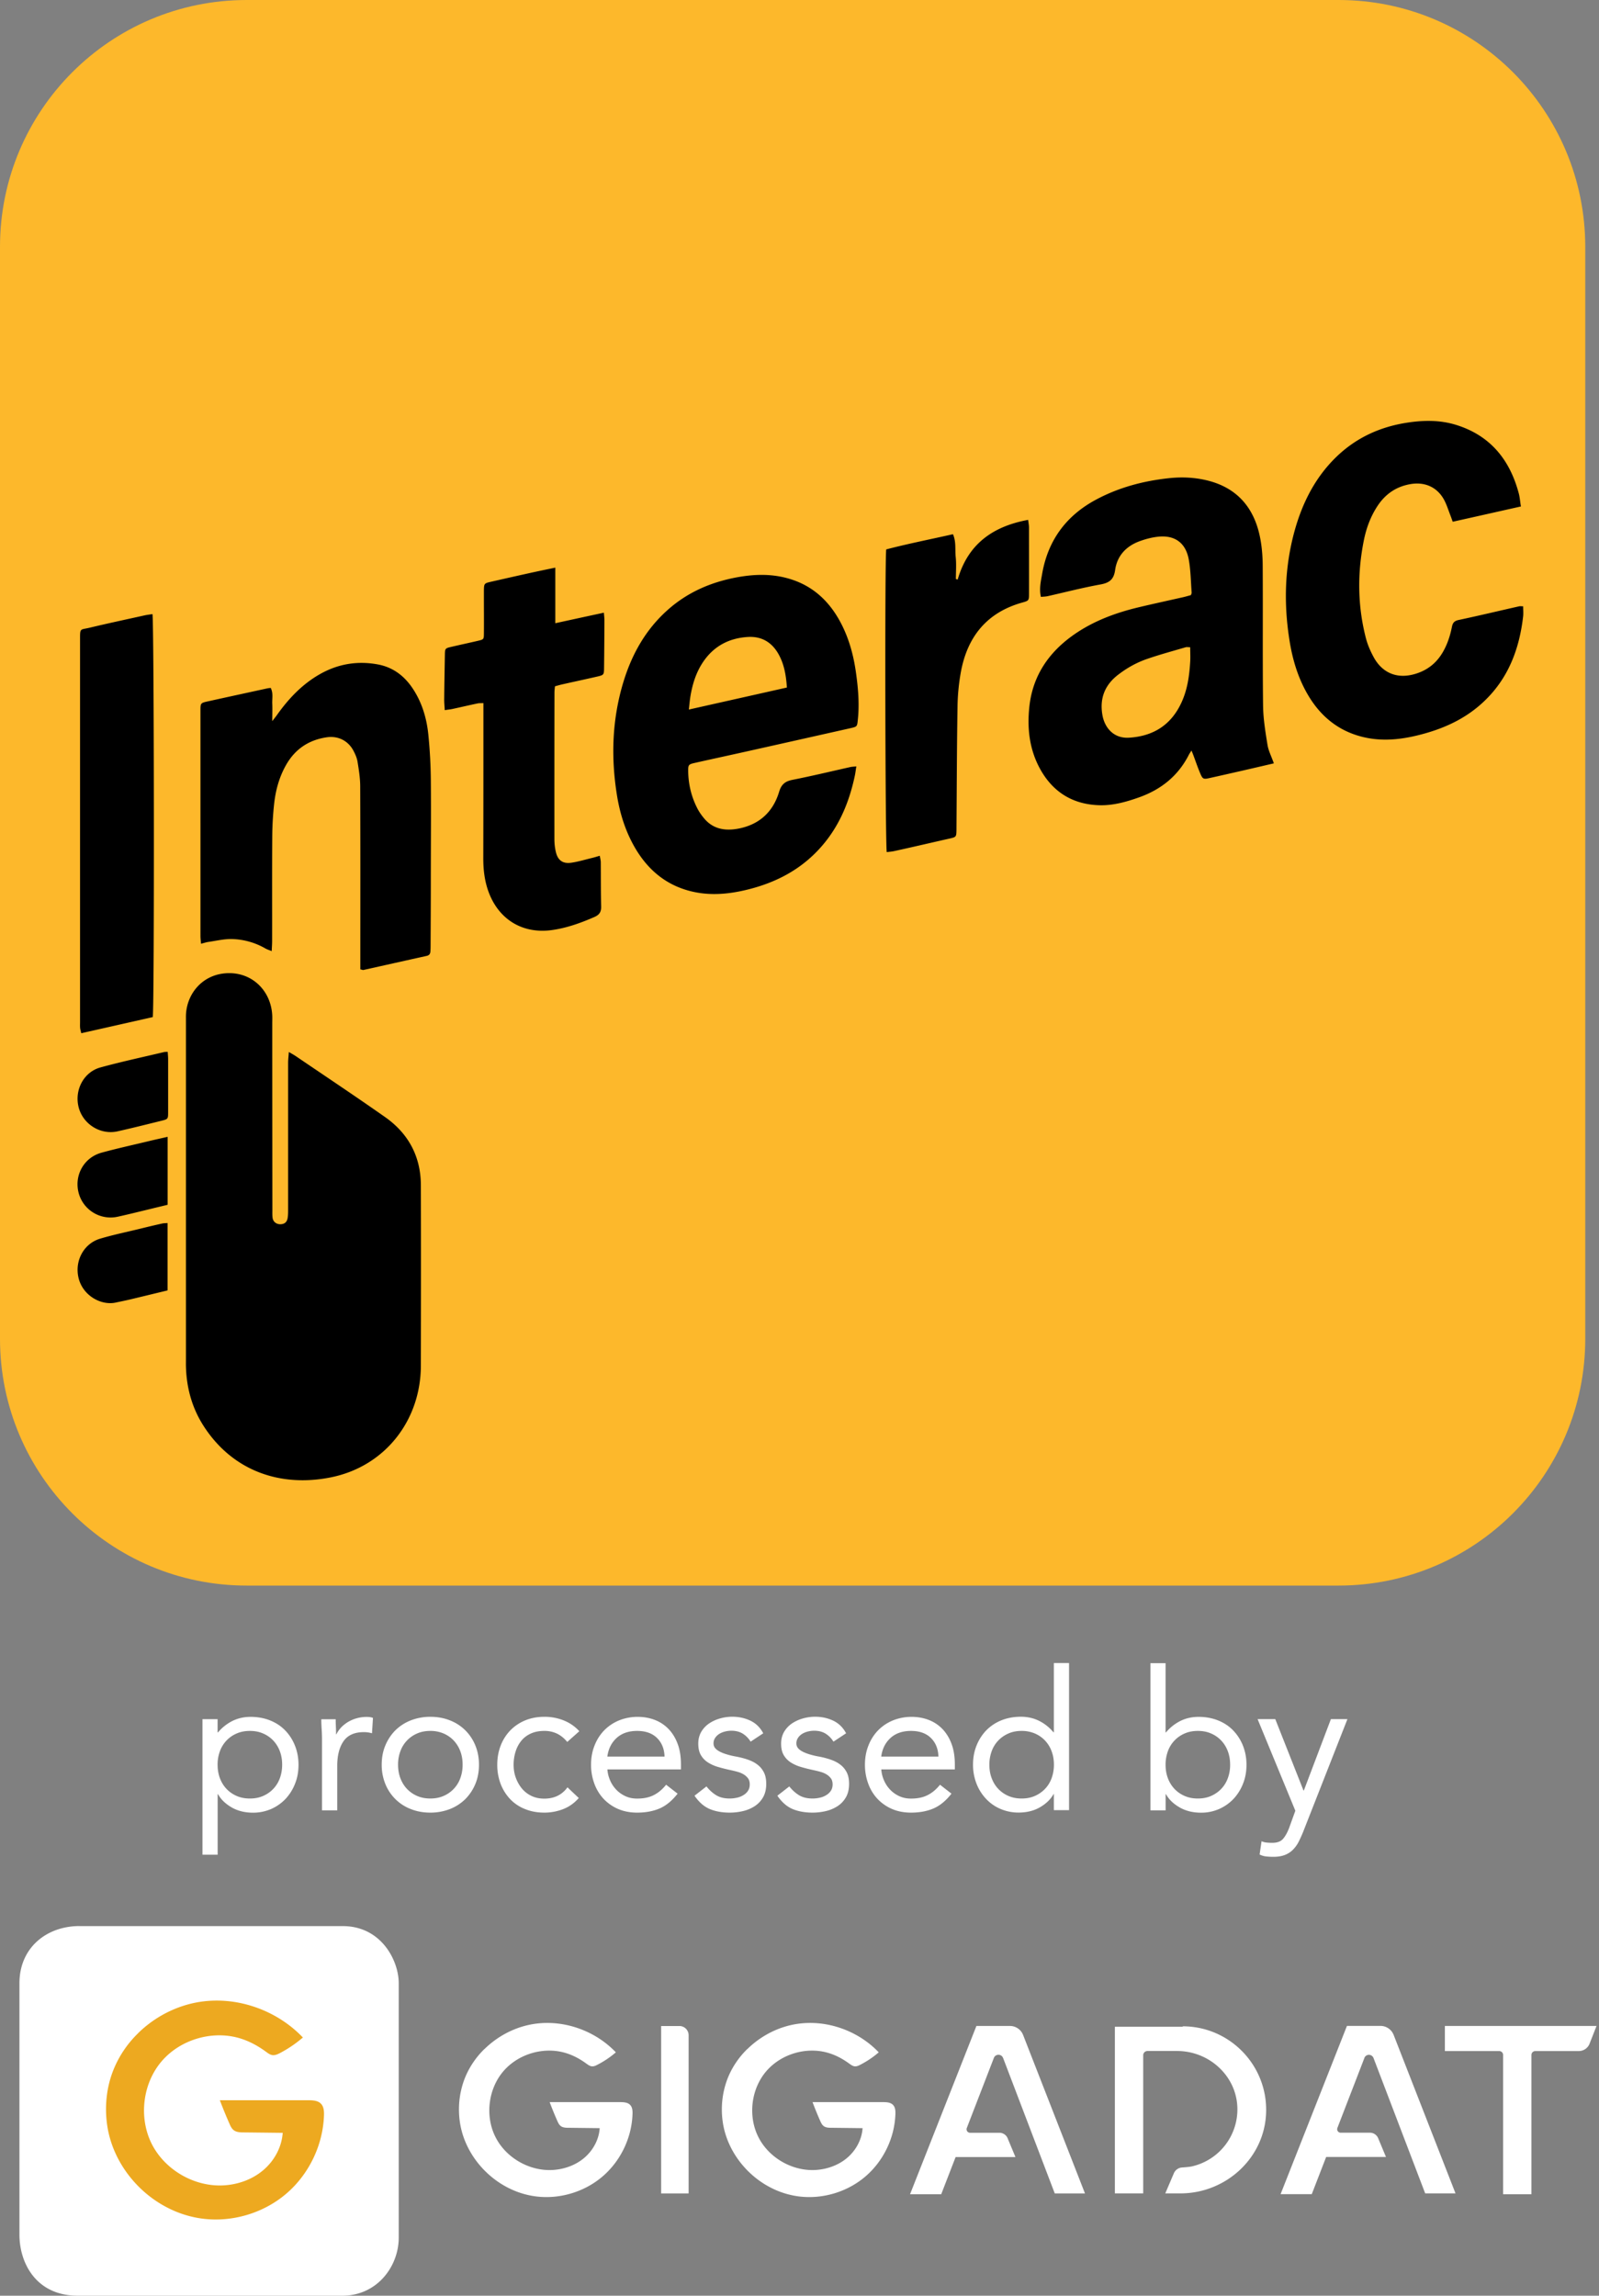
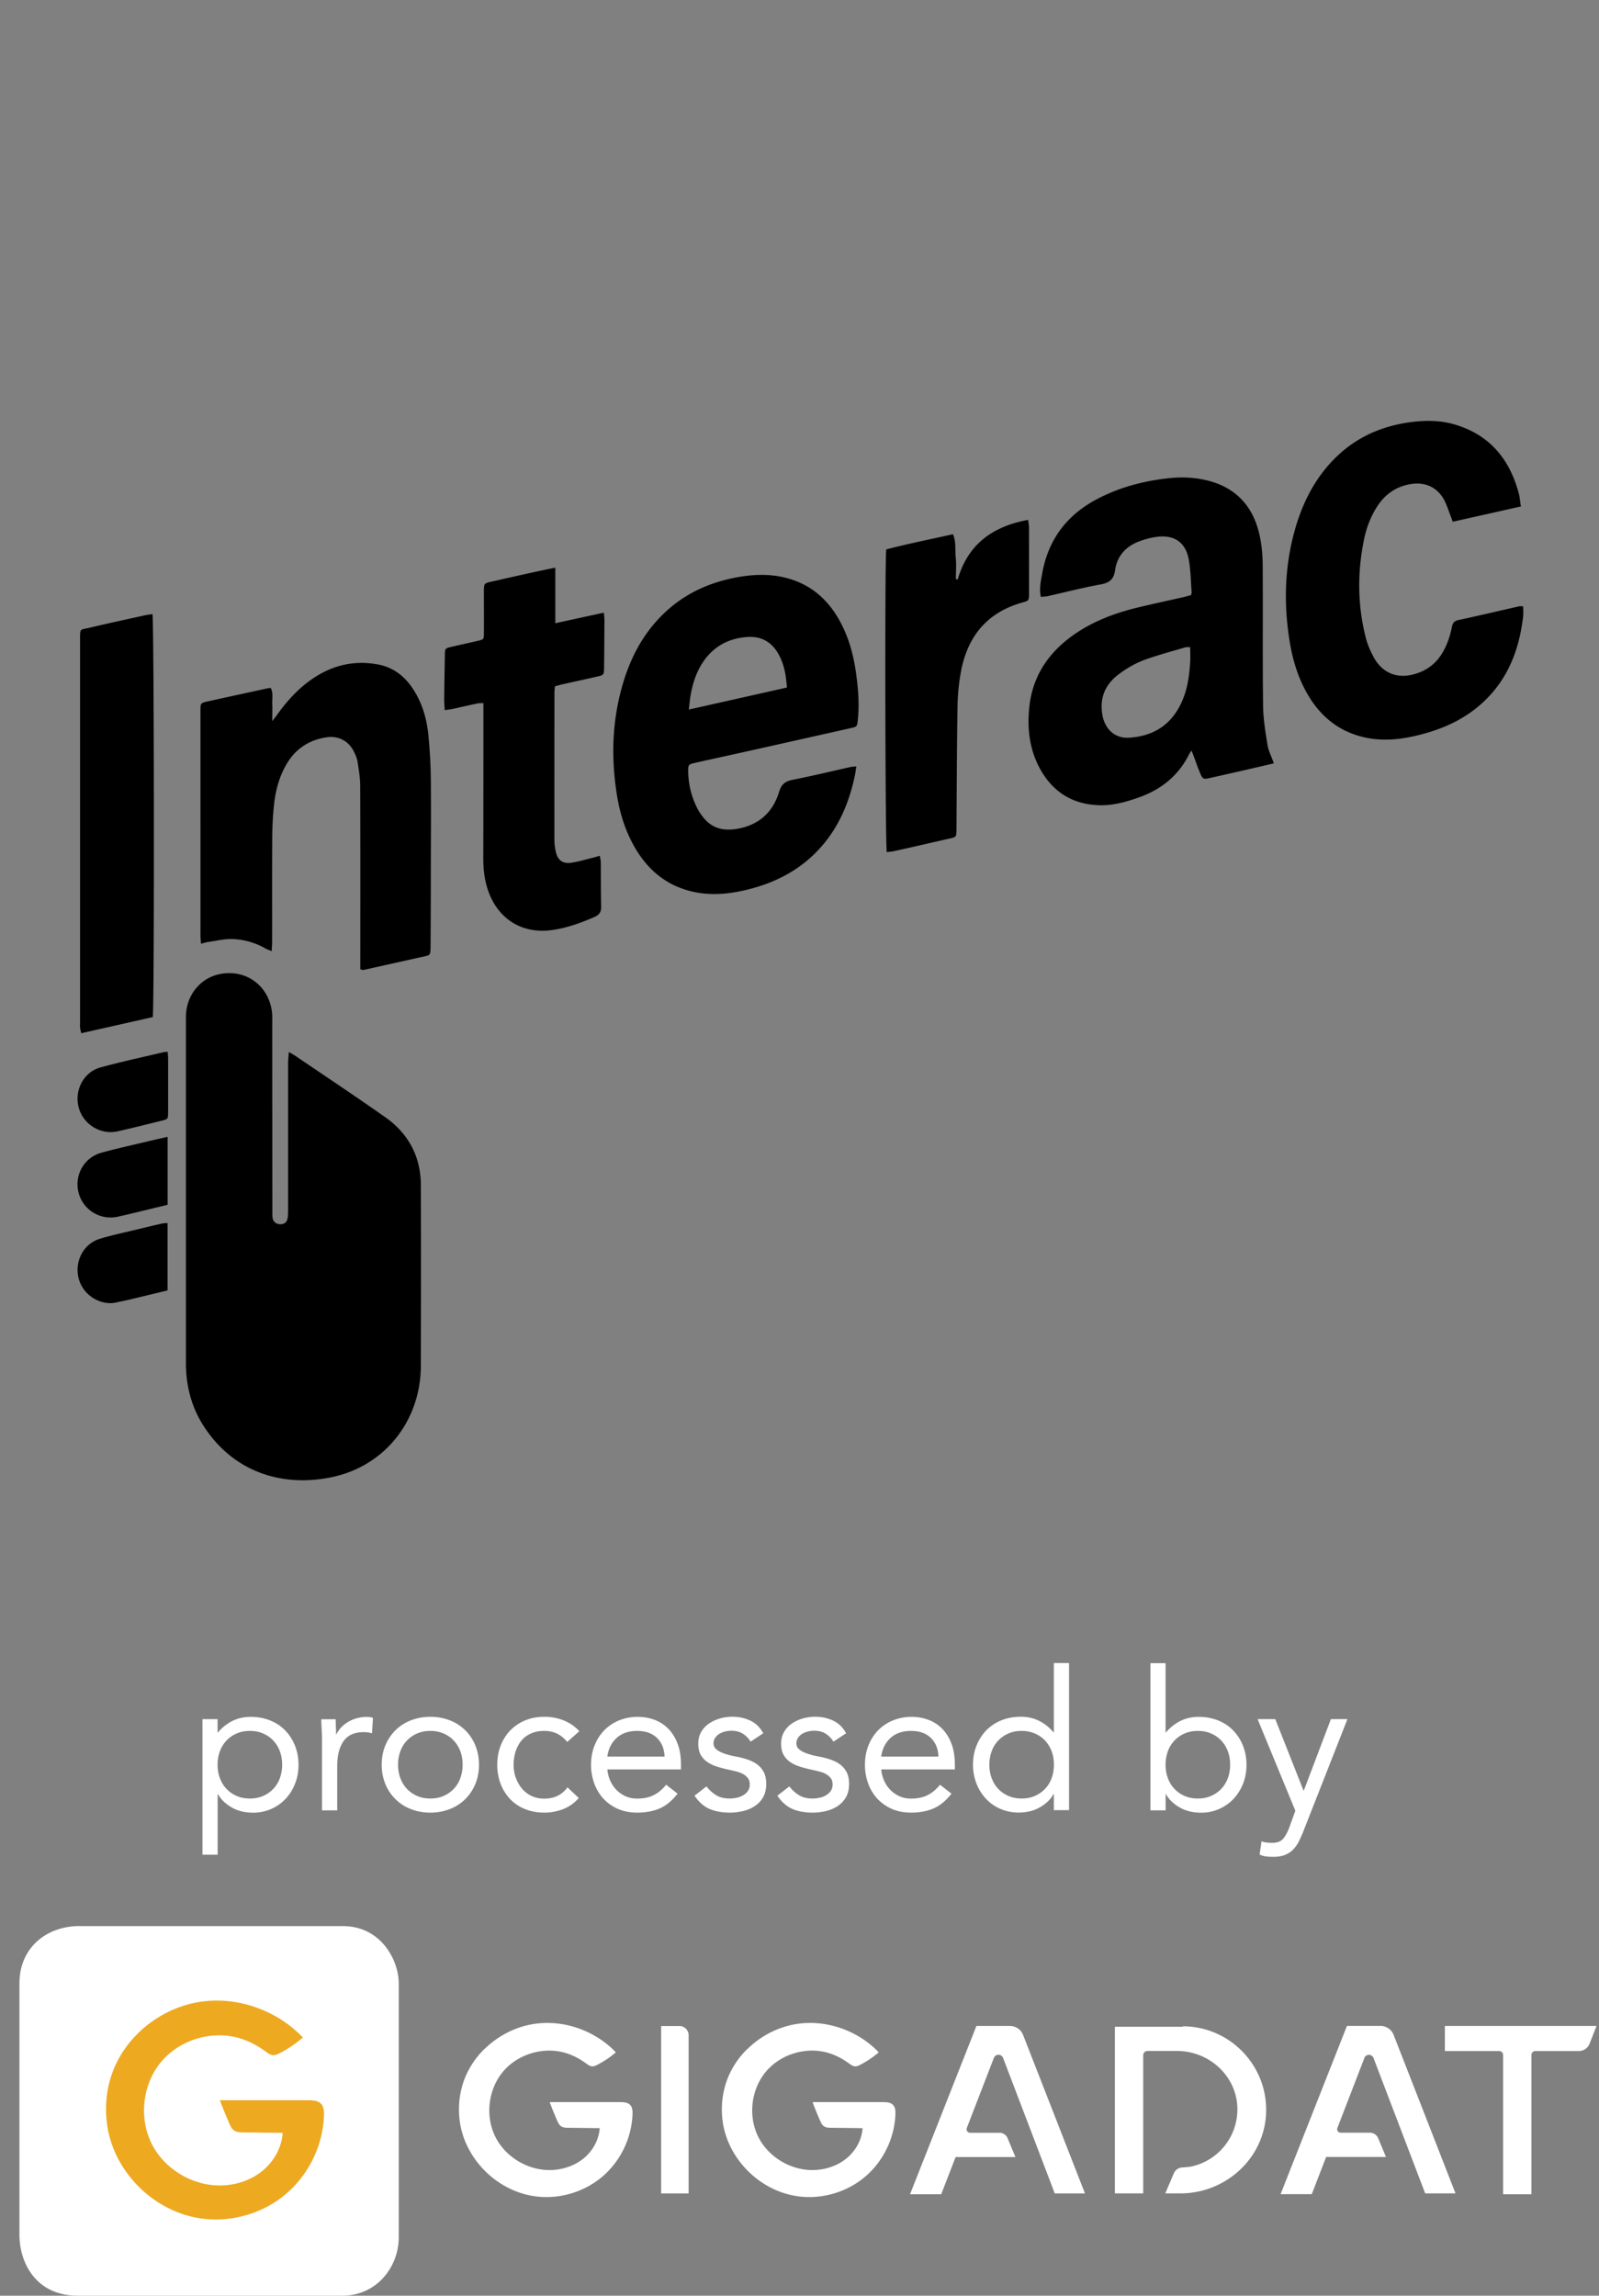
<svg xmlns="http://www.w3.org/2000/svg" width="209" height="300" fill="none" viewBox="0 0 209 300">
  <rect x="0" y="0" width="209" height="300" fill="#808080" stroke="none" />
-   <path fill="#FDB82B" d="M174.959 0H32.244C14.436 0 0 14.441 0 32.255v142.693c0 17.814 14.436 32.255 32.244 32.255H174.96c17.808 0 32.244-14.441 32.244-32.255V32.255C207.203 14.441 192.767 0 174.959 0Z" />
  <path fill="#000" d="M37.77 137.483c.396.231.658.374.905.541 3.893 2.645 7.81 5.251 11.655 7.952 3.05 2.145 4.663 5.141 4.68 8.89.023 7.85.015 15.707 0 23.557 0 7.214-4.704 13.212-11.751 14.634-6.61 1.335-12.863-.826-16.652-6.721-1.478-2.304-2.2-4.863-2.296-7.596-.016-.373-.008-.746-.008-1.12V132.939c-.04-2.94 2.129-5.744 5.617-5.768 3.17-.024 5.521 2.399 5.664 5.546.016.341 0 .683 0 1.024 0 8.136.008 16.263.016 24.399 0 .341-.016.691.032 1.025.08.508.485.81.985.818.54 0 .882-.246.977-.803.064-.365.064-.746.064-1.12v-19.162c0-.422.056-.843.095-1.423l.016.008ZM166.474 99.762c-1.47.342-2.86.668-4.25.985-1.367.31-2.725.62-4.092.922-.842.191-.937.159-1.271-.644-.326-.77-.596-1.573-.89-2.36a15.181 15.181 0 0 0-.238-.587c-.151.246-.262.397-.342.556-1.398 2.757-3.623 4.536-6.499 5.561-1.652.588-3.344 1.065-5.092 1.033-3.448-.063-6.094-1.621-7.794-4.64-1.446-2.566-1.772-5.362-1.462-8.238.437-4.068 2.558-7.143 5.871-9.447 2.543-1.763 5.395-2.82 8.382-3.535 1.931-.46 3.877-.882 5.816-1.319.357-.08.715-.19 1.048-.278.048-.143.096-.238.096-.318-.112-1.454-.12-2.931-.382-4.361-.413-2.217-1.899-3.226-4.139-2.94-.763.095-1.533.302-2.256.564-1.772.644-2.964 1.899-3.226 3.782-.175 1.24-.763 1.676-1.938 1.883-2.32.42-4.608 1.017-6.912 1.533-.262.056-.548.056-.85.087-.247-1.056-.008-2.033.159-2.995.754-4.37 3.122-7.603 7.023-9.7 2.971-1.597 6.157-2.447 9.51-2.813 1.731-.19 3.432-.11 5.092.302 3.766.938 5.983 3.432 6.801 7.159.286 1.294.397 2.653.405 3.98.04 6.078-.024 12.155.048 18.225.016 1.732.302 3.472.58 5.188.127.779.516 1.51.826 2.4l-.024.015ZM155.582 84.58c-.294 0-.461-.04-.596 0-1.7.5-3.416.961-5.085 1.541-1.358.469-2.614 1.176-3.758 2.058-1.747 1.342-2.431 3.098-2.049 5.267.294 1.676 1.485 3.075 3.472 2.956 3.17-.191 5.489-1.653 6.84-4.553.794-1.692 1.049-3.511 1.16-5.355.04-.611 0-1.231 0-1.93l.016.016ZM111.926 100.16c-.08.516-.12.874-.199 1.231-.818 3.861-2.367 7.333-5.22 10.146-2.534 2.502-5.617 3.964-9.049 4.775-2.391.564-4.798.754-7.206.143-3.09-.779-5.386-2.638-7.047-5.323-1.358-2.209-2.145-4.632-2.558-7.167-.818-5.052-.643-10.058.874-14.968 1.097-3.543 2.868-6.689 5.649-9.2 2.614-2.367 5.712-3.718 9.152-4.353 2.161-.398 4.322-.477 6.475.087 3.464.906 5.784 3.154 7.325 6.308.922 1.891 1.454 3.91 1.748 5.983.294 2.065.477 4.147.254 6.236-.095.882-.071.898-.945 1.097-4.457 1-8.914 2.002-13.371 2.995-2.336.524-4.672 1.025-7.007 1.55-.803.182-.859.261-.85 1.064.023 1.74.42 3.392 1.23 4.941.231.437.525.85.843 1.232 1.224 1.47 2.852 1.676 4.592 1.327 2.686-.549 4.441-2.201 5.22-4.791.294-.977.786-1.375 1.756-1.565 2.526-.501 5.037-1.105 7.555-1.669.207-.047.413-.047.779-.087v.008Zm-9.073-10.304c-.111-1.653-.366-3.075-1.097-4.378-.874-1.55-2.208-2.344-3.996-2.24-2.51.15-4.528 1.231-5.927 3.368-.905 1.383-1.358 2.924-1.612 4.529-.072.476-.112.953-.183 1.589 4.354-.978 8.54-1.915 12.807-2.876l.008.008ZM35.394 89.918c.341.692.159 1.383.19 2.042.032.684 0 1.367 0 2.28.294-.381.477-.603.644-.842 1.517-2.129 3.29-3.996 5.585-5.299 2.368-1.343 4.902-1.764 7.572-1.271 1.978.365 3.463 1.493 4.56 3.146 1.2 1.803 1.811 3.837 2.034 5.959a64.96 64.96 0 0 1 .333 5.958c.04 4.425 0 8.851 0 13.276 0 2.804-.016 5.609-.031 8.413 0 .247-.008.501-.024.747-.016.31-.151.517-.485.588-2.765.612-5.522 1.231-8.278 1.843-.08.016-.175-.039-.398-.087v-1.168c0-7.571.016-15.143-.015-22.722 0-1.08-.175-2.169-.35-3.242-.08-.508-.31-1.016-.556-1.477-.7-1.287-2.01-1.923-3.448-1.716-2.415.35-4.219 1.589-5.395 3.726-.858 1.549-1.31 3.233-1.501 4.973a42.442 42.442 0 0 0-.247 4.378c-.031 4.52-.008 9.041-.016 13.554 0 .397-.031.786-.055 1.318-.373-.159-.628-.23-.85-.365a9.214 9.214 0 0 0-4.362-1.216c-1.009-.023-2.026.231-3.043.374-.294.039-.588.143-.985.238-.032-.405-.071-.707-.071-1.009V92.866c0-.985.008-1.001.993-1.216 2.582-.572 5.156-1.128 7.738-1.692.143-.032.294-.04.469-.063l-.008.023ZM198.778 66.188c-3.043.683-5.943 1.335-8.898 1.994-.12-.326-.191-.548-.279-.77-.286-.723-.508-1.478-.881-2.154-.914-1.628-2.519-2.311-4.362-1.994-1.859.318-3.273 1.288-4.306 2.853-.922 1.398-1.486 2.947-1.804 4.576-.842 4.242-.802 8.485.278 12.68.223.866.588 1.708 1.017 2.494 1.001 1.86 2.845 2.98 5.458 2.193 1.574-.477 2.749-1.406 3.576-2.82.603-1.033.969-2.161 1.199-3.321.104-.533.318-.779.874-.898 2.646-.564 5.275-1.192 7.913-1.788.143-.031.302 0 .524 0 0 .453.04.874 0 1.287-.492 4.299-1.946 8.168-5.179 11.195-2.471 2.327-5.474 3.63-8.732 4.409-2.391.572-4.79.77-7.206.143-3.019-.779-5.267-2.598-6.88-5.236-1.35-2.216-2.105-4.647-2.518-7.182-.803-4.918-.676-9.804.683-14.626 1.025-3.623 2.701-6.896 5.442-9.542 2.55-2.455 5.617-3.869 9.089-4.425 2.201-.35 4.409-.397 6.562.278 4.449 1.39 7 4.545 8.167 8.946.136.5.167 1.025.279 1.708h-.016ZM72.583 74.156v7.286c2.193-.477 4.227-.922 6.348-1.375.032.421.071.691.071.97-.008 2.089-.023 4.178-.047 6.26-.008.882-.04.922-.906 1.12-1.486.342-2.971.66-4.457.993-.334.072-.66.167-1.057.278-.023.278-.063.548-.063.819a7746.89 7746.89 0 0 0-.008 19.162c0 .556.063 1.121.19 1.661.255 1.104.914 1.581 2.05 1.406.914-.135 1.812-.413 2.717-.628.294-.071.588-.166.977-.278.048.326.128.588.128.858.016 1.931 0 3.861.047 5.792.016.691-.238 1.073-.874 1.351-1.803.786-3.654 1.454-5.6 1.716-3.917.524-7.056-1.494-8.327-5.244-.453-1.343-.604-2.725-.604-4.139.016-6.356.016-12.712.016-19.075V91.88c-.317.016-.556 0-.778.048-1.097.23-2.185.484-3.281.723-.294.063-.596.087-.993.15-.032-.548-.08-1.008-.072-1.461.016-1.899.056-3.798.087-5.697.016-.905.008-.921.882-1.12 1.152-.27 2.304-.516 3.456-.786.74-.175.755-.191.763-.922.016-1.557 0-3.114 0-4.672v-.937c.016-.953.032-.977.937-1.184 1.573-.357 3.154-.715 4.727-1.064 1.144-.255 2.296-.493 3.671-.779v-.024ZM19.957 132.916c-3.059.691-6.165 1.39-9.335 2.105-.063-.294-.135-.492-.15-.691-.025-.246-.009-.501-.009-.747V83.658c0-1.644-.04-1.319 1.287-1.636 2.384-.572 4.79-1.08 7.182-1.613.326-.072.668-.103.993-.159.223.739.263 51.522.04 52.666h-.008ZM125.177 75.73c1.335-4.617 4.569-6.944 9.208-7.794.048.397.111.69.111.985 0 2.9.008 5.791 0 8.691 0 .85-.031.89-.818 1.113-4.648 1.279-7.222 4.44-8.08 9.065a27.576 27.576 0 0 0-.445 4.64c-.087 5.235-.095 10.462-.135 15.698v.278c-.016.969-.023.977-.929 1.184-1.001.222-2.002.453-3.003.683-1.422.326-2.844.652-4.275.961-.301.064-.611.08-.905.12-.199-.707-.27-38.04-.072-39.557 2.829-.74 5.736-1.311 8.724-1.986.437.985.254 2.002.357 2.963.103.953.024 1.93.024 2.892l.238.071v-.008ZM21.912 168.627c-1.677.406-3.274.795-4.87 1.176-.636.151-1.272.278-1.907.413-1.891.422-4.314-.881-4.87-3.225-.525-2.201.667-4.473 2.812-5.117 1.748-.524 3.551-.889 5.323-1.326.938-.231 1.867-.453 2.805-.66.206-.047.42-.039.699-.063v8.802h.008ZM21.92 137.46c.023.373.055.644.055.922v6.904c0 .953 0 .961-.906 1.183-1.898.469-3.79.946-5.704 1.375-2.216.492-4.473-.906-5.069-3.083-.611-2.24.604-4.655 2.829-5.267 2.749-.755 5.545-1.351 8.318-2.01.119-.024.238-.016.469-.032l.008.008ZM21.911 148.559v8.882c-.882.215-1.756.421-2.621.636-1.295.31-2.59.635-3.893.921a4.317 4.317 0 0 1-5.117-3.106c-.604-2.296.684-4.624 2.987-5.259 2.034-.556 4.1-1.009 6.15-1.502.778-.191 1.565-.357 2.494-.572Z" />
  <path fill="#fff" d="M26.456 224.662h1.986v1.732h.048a5.901 5.901 0 0 1 1.89-1.501c.724-.358 1.51-.533 2.376-.533.93 0 1.788.159 2.559.469.77.31 1.43.747 1.97 1.311.54.556.969 1.223 1.27 1.986.303.763.462 1.597.462 2.495 0 .898-.151 1.732-.461 2.494a6.171 6.171 0 0 1-1.255 1.987 5.857 5.857 0 0 1-1.891 1.311 5.94 5.94 0 0 1-2.336.468c-1.065 0-2.002-.23-2.812-.699-.803-.469-1.39-1.041-1.764-1.716h-.048v7.905h-1.986v-17.693l-.008-.016Zm1.986 5.951c0 .628.096 1.207.294 1.74.199.532.477 1.001.85 1.398.374.397.819.715 1.335.938.516.23 1.096.341 1.74.341.643 0 1.223-.111 1.74-.341a3.986 3.986 0 0 0 2.185-2.336c.19-.533.294-1.112.294-1.74 0-.628-.096-1.208-.294-1.74a4.106 4.106 0 0 0-.85-1.398 3.978 3.978 0 0 0-1.335-.938c-.517-.23-1.097-.341-1.74-.341-.644 0-1.224.111-1.74.341a3.986 3.986 0 0 0-2.185 2.336 4.937 4.937 0 0 0-.294 1.74ZM42.091 227.49c0-.54-.016-1.048-.047-1.525a19.567 19.567 0 0 1-.048-1.295h1.883c0 .326.008.644.024.969.016.326.024.652.024.993h.047c.135-.286.326-.564.572-.842.247-.27.54-.508.874-.723a4.754 4.754 0 0 1 2.519-.699c.135 0 .27.008.405.024s.27.048.405.103l-.127 2.01a3.678 3.678 0 0 0-1.065-.151c-1.223 0-2.105.398-2.653 1.184-.548.787-.826 1.867-.826 3.242v5.799H42.09v-9.089ZM49.893 230.612c0-.93.159-1.78.485-2.542a6.095 6.095 0 0 1 1.319-1.971 5.986 5.986 0 0 1 2.01-1.287 6.983 6.983 0 0 1 2.542-.46c.913 0 1.764.151 2.542.46a5.822 5.822 0 0 1 2.01 1.287 5.93 5.93 0 0 1 1.319 1.971c.318.762.485 1.612.485 2.542 0 .93-.16 1.78-.485 2.542a6.095 6.095 0 0 1-1.319 1.971 5.984 5.984 0 0 1-2.01 1.287 6.984 6.984 0 0 1-2.542.461c-.914 0-1.764-.151-2.542-.461a5.823 5.823 0 0 1-2.01-1.287 5.923 5.923 0 0 1-1.32-1.971 6.554 6.554 0 0 1-.484-2.542Zm2.137 0c0 .628.096 1.208.294 1.74.199.532.477 1.001.85 1.398.374.397.819.715 1.335.938.516.23 1.096.341 1.74.341.643 0 1.223-.111 1.74-.341a3.986 3.986 0 0 0 2.185-2.336c.19-.532.294-1.112.294-1.74 0-.628-.096-1.208-.294-1.74a4.106 4.106 0 0 0-.85-1.398 3.992 3.992 0 0 0-1.335-.938 4.365 4.365 0 0 0-1.74-.341c-.644 0-1.224.111-1.74.341a3.985 3.985 0 0 0-2.185 2.336 4.935 4.935 0 0 0-.294 1.74ZM74.148 227.641c-.42-.509-.881-.874-1.374-1.105a3.792 3.792 0 0 0-1.629-.341c-.66 0-1.247.111-1.755.341-.509.231-.93.549-1.256.954-.326.405-.58.874-.746 1.414a5.703 5.703 0 0 0-.255 1.716c0 .612.096 1.184.294 1.716.199.532.469 1.001.81 1.414.35.405.763.723 1.256.954.492.23 1.04.341 1.652.341 1.303 0 2.312-.492 3.027-1.478l1.478 1.399c-.58.659-1.255 1.144-2.034 1.446a6.777 6.777 0 0 1-2.463.461c-.913 0-1.756-.151-2.518-.461a5.435 5.435 0 0 1-1.947-1.295 6.073 6.073 0 0 1-1.247-1.986 6.96 6.96 0 0 1-.445-2.519c0-.914.151-1.732.445-2.495a5.918 5.918 0 0 1 1.255-1.986 5.845 5.845 0 0 1 1.947-1.311c.754-.31 1.589-.468 2.502-.468a6.66 6.66 0 0 1 2.503.46 5.488 5.488 0 0 1 2.074 1.422l-1.574 1.399v.008ZM88.56 234.403c-.715.913-1.494 1.557-2.336 1.922-.85.366-1.827.548-2.947.548-.93 0-1.772-.166-2.519-.492a5.74 5.74 0 0 1-1.89-1.335 5.809 5.809 0 0 1-1.192-1.986 7.056 7.056 0 0 1-.421-2.439c0-.914.15-1.756.46-2.527.302-.77.731-1.43 1.272-1.986a5.798 5.798 0 0 1 1.93-1.287 6.438 6.438 0 0 1 2.44-.461c.826 0 1.588.143 2.287.421a4.92 4.92 0 0 1 1.796 1.224c.5.54.882 1.184 1.16 1.954.278.771.405 1.653.405 2.63v.636h-9.613c.032.508.159.993.365 1.461.207.469.485.874.826 1.224.342.35.74.62 1.192.826.461.207.954.302 1.502.302.866 0 1.589-.151 2.185-.461.595-.302 1.128-.754 1.604-1.35l1.502 1.168-.008.008Zm-1.7-4.855c-.032-1.017-.366-1.827-.993-2.439-.628-.612-1.494-.913-2.59-.913-1.097 0-1.994.301-2.67.913-.675.612-1.088 1.422-1.223 2.439h7.476ZM92.326 233.433c.39.492.818.881 1.287 1.167.469.286 1.056.429 1.764.429.302 0 .611-.031.93-.103.309-.063.595-.175.85-.334.254-.15.46-.341.611-.572.15-.23.23-.5.23-.826 0-.326-.071-.588-.214-.786a2.03 2.03 0 0 0-.572-.525 3.095 3.095 0 0 0-.81-.341c-.302-.088-.62-.159-.938-.231a21.387 21.387 0 0 1-1.605-.405 5.123 5.123 0 0 1-1.334-.596 2.833 2.833 0 0 1-.914-.953c-.23-.389-.342-.89-.342-1.502 0-.572.127-1.08.381-1.525a3.435 3.435 0 0 1 1.017-1.096 4.966 4.966 0 0 1 1.423-.66 5.844 5.844 0 0 1 1.628-.23c.85 0 1.629.167 2.352.508.723.342 1.287.89 1.692 1.653l-1.652 1.096a3.188 3.188 0 0 0-1.001-1.033c-.413-.262-.922-.397-1.51-.397-.27 0-.548.032-.826.103a2.644 2.644 0 0 0-.747.302c-.215.135-.405.31-.548.525a1.265 1.265 0 0 0-.215.723c0 .254.08.468.239.651.159.175.381.334.66.469.277.135.603.254.968.357.366.104.74.191 1.129.255.524.103 1.024.23 1.501.397.477.167.89.373 1.247.651.358.27.636.612.843 1.017.206.405.301.906.301 1.502 0 .675-.135 1.255-.405 1.732-.27.476-.627.858-1.08 1.16a4.862 4.862 0 0 1-1.526.651 7.555 7.555 0 0 1-1.74.207c-1.017 0-1.89-.159-2.63-.469-.738-.31-1.405-.89-1.993-1.74l1.573-1.224-.024-.007ZM103.154 233.433c.39.492.819.881 1.288 1.167.468.286 1.056.429 1.763.429.302 0 .612-.031.93-.103.31-.063.596-.175.85-.334a1.83 1.83 0 0 0 .612-.572c.151-.23.23-.5.23-.826 0-.326-.071-.588-.214-.786a2.038 2.038 0 0 0-.573-.525 3.085 3.085 0 0 0-.81-.341c-.302-.088-.62-.159-.937-.231a21.356 21.356 0 0 1-1.605-.405 5.113 5.113 0 0 1-1.335-.596 2.843 2.843 0 0 1-.914-.953c-.23-.389-.341-.89-.341-1.502 0-.572.127-1.08.381-1.525a3.433 3.433 0 0 1 1.017-1.096 4.97 4.97 0 0 1 1.422-.66 5.85 5.85 0 0 1 1.629-.23c.85 0 1.629.167 2.352.508.722.342 1.287.89 1.692 1.653l-1.653 1.096a3.187 3.187 0 0 0-1.001-1.033c-.413-.262-.921-.397-1.509-.397-.27 0-.548.032-.827.103a2.632 2.632 0 0 0-.746.302c-.215.135-.406.31-.549.525a1.265 1.265 0 0 0-.214.723c0 .254.079.468.238.651.159.175.382.334.66.469.278.135.603.254.969.357.365.104.739.191 1.128.255a10.9 10.9 0 0 1 1.502.397c.476.167.889.373 1.247.651.358.27.636.612.842 1.017.207.405.302.906.302 1.502 0 .675-.135 1.255-.405 1.732-.27.476-.628.858-1.081 1.16a4.852 4.852 0 0 1-1.525.651 7.554 7.554 0 0 1-1.74.207c-1.017 0-1.891-.159-2.63-.469-.738-.31-1.406-.89-1.994-1.74l1.573-1.224-.024-.007ZM124.359 234.403c-.715.913-1.494 1.557-2.336 1.922-.85.366-1.827.548-2.947.548-.93 0-1.772-.166-2.519-.492a5.755 5.755 0 0 1-1.891-1.335 5.812 5.812 0 0 1-1.191-1.986 7.059 7.059 0 0 1-.421-2.439c0-.914.151-1.756.461-2.527.301-.77.73-1.43 1.271-1.986a5.791 5.791 0 0 1 1.93-1.287 6.439 6.439 0 0 1 2.439-.461c.827 0 1.589.143 2.288.421a4.92 4.92 0 0 1 1.796 1.224c.5.54.882 1.184 1.16 1.954.278.771.405 1.653.405 2.63v.636h-9.613c.032.508.159.993.365 1.461.207.469.485.874.827 1.224.341.35.738.62 1.191.826.461.207.954.302 1.502.302.866 0 1.589-.151 2.185-.461.595-.302 1.128-.754 1.604-1.35l1.502 1.168-.008.008Zm-1.7-4.855c-.032-1.017-.366-1.827-.993-2.439-.628-.612-1.494-.913-2.59-.913-1.097 0-1.994.301-2.67.913-.675.612-1.088 1.422-1.223 2.439h7.476ZM137.754 234.45h-.048c-.373.675-.961 1.247-1.763 1.716-.803.468-1.74.699-2.813.699a5.93 5.93 0 0 1-2.343-.469 5.54 5.54 0 0 1-1.891-1.311 6.073 6.073 0 0 1-1.256-1.986 6.751 6.751 0 0 1-.46-2.495c0-.897.151-1.732.46-2.494a6.08 6.08 0 0 1 1.272-1.987 5.766 5.766 0 0 1 1.97-1.31c.771-.31 1.621-.469 2.55-.469.866 0 1.661.175 2.376.532.723.358 1.35.858 1.891 1.502h.047v-9.049h1.986v19.218h-1.986v-2.113l.008.016Zm0-3.838c0-.627-.095-1.207-.294-1.74a4.087 4.087 0 0 0-.85-1.398 3.966 3.966 0 0 0-1.335-.937 4.345 4.345 0 0 0-1.74-.342c-.643 0-1.223.111-1.739.342-.517.23-.962.54-1.335.937-.374.397-.66.866-.85 1.398a5.123 5.123 0 0 0-.294 1.74c0 .628.095 1.208.294 1.74.198.532.476 1.001.85 1.398.373.398.818.715 1.335.938.516.23 1.096.342 1.739.342.644 0 1.224-.112 1.74-.342a4.07 4.07 0 0 0 1.335-.938c.374-.397.66-.866.85-1.398a5.115 5.115 0 0 0 .294-1.74ZM150.362 217.345h1.986v9.049h.048a5.903 5.903 0 0 1 1.891-1.502c.723-.357 1.51-.532 2.375-.532.93 0 1.788.159 2.559.469.77.31 1.43.746 1.97 1.311.54.564.969 1.223 1.271 1.986.302.762.461 1.597.461 2.494 0 .898-.151 1.732-.461 2.495a6.173 6.173 0 0 1-1.255 1.986 5.854 5.854 0 0 1-1.891 1.311 5.757 5.757 0 0 1-2.336.469c-1.064 0-2.002-.231-2.812-.699-.803-.469-1.398-1.041-1.764-1.716h-.048v2.113h-1.986v-19.218l-.008-.016Zm1.986 13.267c0 .628.096 1.208.294 1.74a4.11 4.11 0 0 0 .851 1.399c.373.397.818.715 1.334.937.517.231 1.097.342 1.74.342.644 0 1.224-.111 1.74-.342.516-.23.961-.54 1.335-.937a4 4 0 0 0 .85-1.399 4.95 4.95 0 0 0 .294-1.74c0-.627-.096-1.207-.294-1.739a4.123 4.123 0 0 0-.85-1.399 3.986 3.986 0 0 0-1.335-.937c-.516-.231-1.096-.342-1.74-.342-.643 0-1.223.111-1.74.342a3.988 3.988 0 0 0-2.185 2.336 5.138 5.138 0 0 0-.294 1.739ZM170.375 239.28c-.207.509-.413.969-.62 1.382a4.262 4.262 0 0 1-.763 1.065 3.028 3.028 0 0 1-1.064.683c-.413.159-.922.239-1.51.239a9.03 9.03 0 0 1-.905-.048 2.48 2.48 0 0 1-.874-.254l.254-1.732c.206.087.413.143.635.167.223.023.477.039.763.039.644 0 1.12-.174 1.422-.532.302-.357.564-.834.787-1.422l.81-2.24-4.934-11.973h2.312l3.687 9.327h.047l3.536-9.327h2.161l-5.744 14.618v.008ZM10.406 251.695c-4.34 0-7.864 2.85-7.864 7.464v32.865c0 3.724 2.194 7.976 7.606 7.976h34.607c4.525 0 7.364-3.811 7.364-7.606v-33.203c0-3.04-2.323-7.488-7.315-7.488H10.398l.008-.008Z" />
  <path fill="#EDA920" d="M18.05 265.696c2.21-2.169 5.109-3.654 8.176-4.107 4.854-.715 9.978 1.12 13.363 4.671a16.016 16.016 0 0 1-2.995 2.034c-.302.159-.628.302-.962.27-.333-.039-.611-.254-.882-.453-.985-.723-2.065-1.318-3.225-1.692-3.639-1.176-7.937.056-10.416 2.972-2.479 2.915-2.995 7.34-1.279 10.765 1.724 3.416 5.577 5.64 9.399 5.426 1.883-.103 3.75-.771 5.18-1.986 1.438-1.216 2.415-2.995 2.542-4.878-1.716-.016-3.432-.04-5.14-.056-.437 0-.906-.024-1.255-.286-.27-.207-.422-.524-.556-.834a61.124 61.124 0 0 1-1.264-3.083h11.536c.612 0 1.303.032 1.708.485.35.389.382.961.366 1.478-.127 3.916-1.979 7.746-4.966 10.28-2.987 2.535-7.063 3.734-10.948 3.226a13.84 13.84 0 0 1-4.401-1.359c-4.14-2.058-7.285-6.125-8-10.701a14.582 14.582 0 0 1 .031-4.664c.183-1.065.493-2.113.93-3.106a13.97 13.97 0 0 1 3.058-4.394" />
  <path fill="#fff" d="M63.351 267.746c1.764-1.724 4.068-2.908 6.507-3.266 3.861-.572 7.945.89 10.638 3.719a12.17 12.17 0 0 1-2.391 1.612c-.239.128-.5.247-.763.215-.262-.032-.493-.207-.707-.358-.779-.572-1.645-1.048-2.566-1.342-2.9-.938-6.316.039-8.295 2.367-1.97 2.32-2.383 5.848-1.017 8.565 1.367 2.725 4.442 4.489 7.484 4.314 1.494-.088 2.98-.612 4.124-1.581 1.144-.97 1.922-2.384 2.018-3.885l-4.092-.048c-.35 0-.723-.016-1-.23-.215-.167-.334-.421-.446-.668a46.325 46.325 0 0 1-1-2.455h9.183c.485 0 1.033.024 1.359.39.278.31.302.762.286 1.176-.103 3.114-1.573 6.165-3.957 8.183-2.375 2.018-5.624 2.971-8.715 2.566a11.09 11.09 0 0 1-3.504-1.081c-3.289-1.636-5.8-4.87-6.371-8.516a11.403 11.403 0 0 1 .032-3.711c.15-.85.397-1.684.738-2.471a11.147 11.147 0 0 1 2.44-3.495M97.712 267.746c1.764-1.724 4.068-2.908 6.507-3.266 3.861-.572 7.945.89 10.638 3.719a12.171 12.171 0 0 1-2.391 1.612c-.239.128-.501.247-.763.215s-.493-.207-.707-.358c-.779-.572-1.645-1.048-2.566-1.342-2.9-.938-6.316.039-8.295 2.367-1.97 2.32-2.383 5.848-1.016 8.565 1.366 2.725 4.441 4.489 7.484 4.314 1.493-.088 2.979-.612 4.123-1.581 1.144-.97 1.922-2.384 2.018-3.885l-4.092-.048c-.349 0-.723-.016-1.001-.23-.214-.167-.333-.421-.445-.668a46.926 46.926 0 0 1-1.001-2.455h9.184c.485 0 1.033.024 1.359.39.278.31.302.762.286 1.176-.103 3.114-1.573 6.165-3.957 8.183-2.375 2.018-5.624 2.971-8.715 2.566a11.103 11.103 0 0 1-3.504-1.081c-3.289-1.636-5.8-4.87-6.371-8.516a11.406 11.406 0 0 1 .032-3.711c.15-.85.397-1.684.738-2.471a11.148 11.148 0 0 1 2.44-3.495M90.006 286.639h-3.591v-21.88h2.391c.66 0 1.2.54 1.2 1.199v20.681ZM131.104 268.914l6.761 17.725h3.949l-8.088-20.712a1.851 1.851 0 0 0-1.716-1.176h-4.386l-8.675 21.991h4.075l1.883-4.862h7.818l-1.025-2.463a1.159 1.159 0 0 0-1.08-.707h-3.822a.46.46 0 0 1-.429-.628l3.536-9.152c.214-.548.993-.548 1.199 0M178.328 268.938a.642.642 0 0 1 1.199 0l6.753 17.692h3.965l-8.088-20.711a1.85 1.85 0 0 0-1.716-1.176h-4.385l-8.676 21.991h4.076l1.882-4.862h7.818l-1.025-2.463a1.167 1.167 0 0 0-1.08-.707h-3.814a.46.46 0 0 1-.429-.628l3.528-9.136h-.008ZM154.605 264.854h-8.883v21.777h3.703V268.58c0-.302.246-.556.556-.556h3.877c4.163 0 7.73 3.218 7.873 7.365a7.64 7.64 0 0 1-5.943 7.714c-.286.064-.826.111-1.287.143a1.248 1.248 0 0 0-1.072.763l-1.12 2.622h1.986c5.935 0 10.995-4.616 11.194-10.543.207-6.197-4.759-11.29-10.908-11.29M188.855 264.751v3.281h7.102c.286 0 .509.231.509.509v18.201h3.702v-18.201c0-.286.23-.509.508-.509h5.681a1.51 1.51 0 0 0 1.406-.953l.914-2.328h-19.83.008Z" />
</svg>